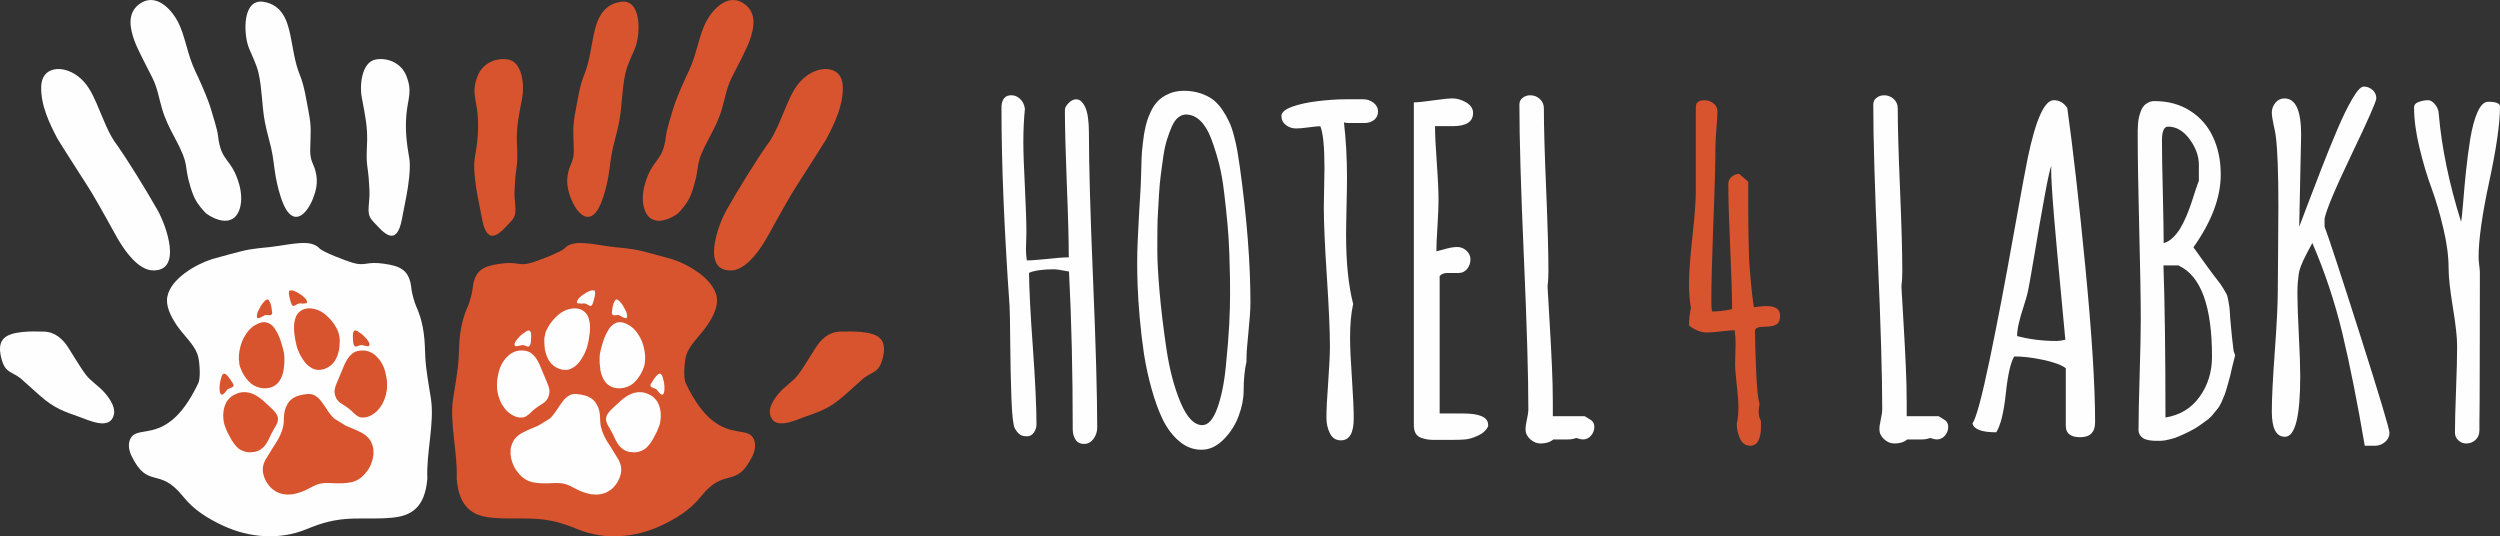
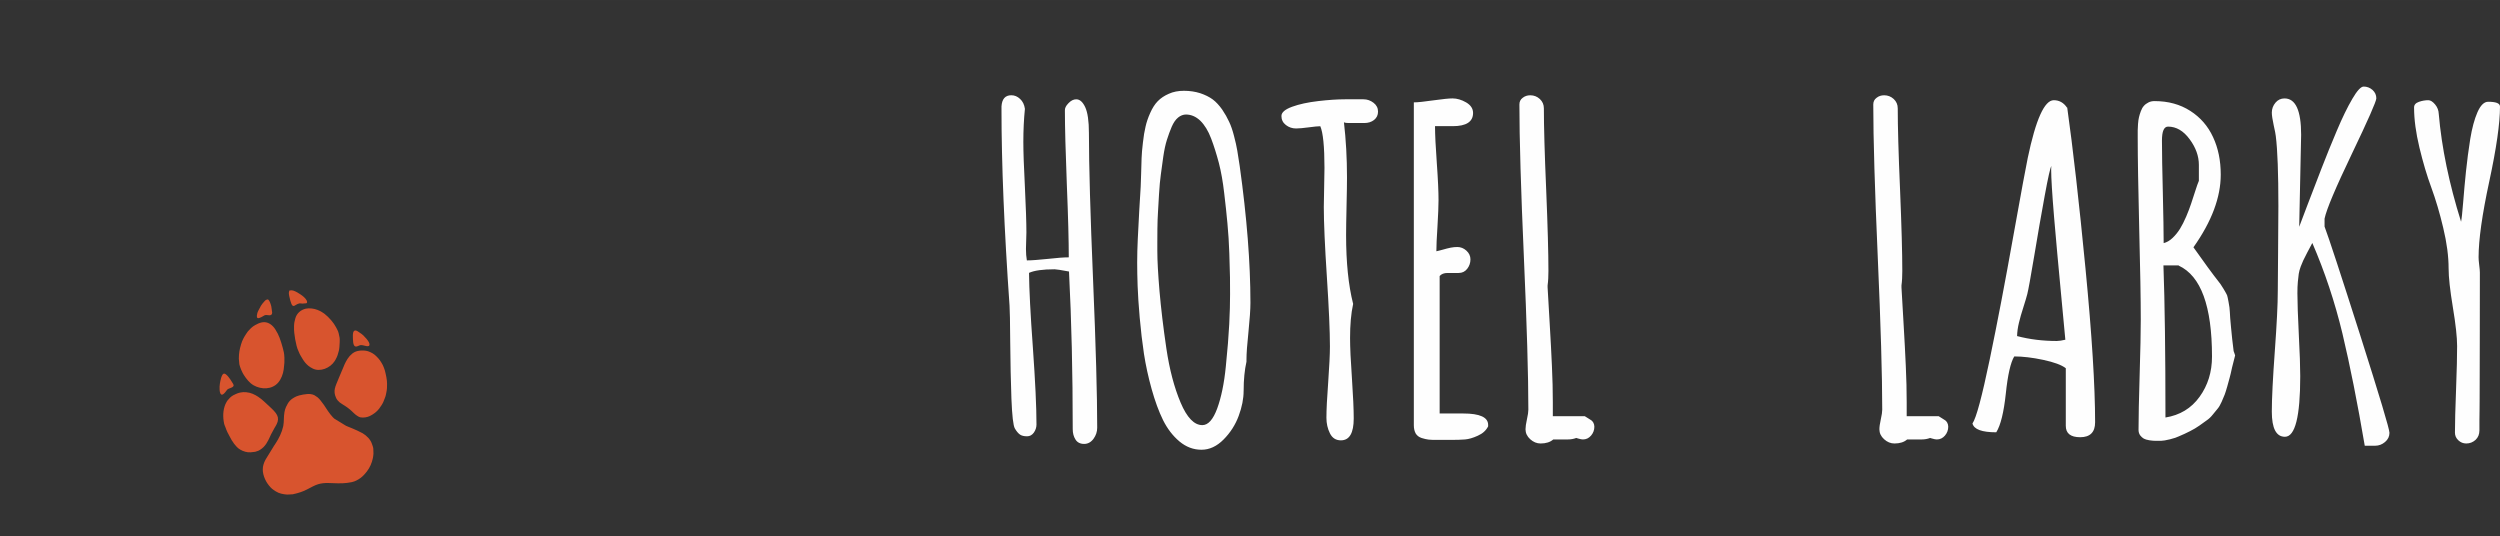
<svg xmlns="http://www.w3.org/2000/svg" xml:space="preserve" width="67.564mm" height="14.494mm" version="1.0" style="shape-rendering:geometricPrecision; text-rendering:geometricPrecision; image-rendering:optimizeQuality; fill-rule:evenodd; clip-rule:evenodd" viewBox="0 0 4794.65 1028.53">
  <rect x="0" y="0" width="4794.65" height="1028.53" fill="#333333" stroke="none" />
  <defs>
    <style type="text/css">
   
    .fil2 {fill:#FEFEFE}
    .fil1 {fill:#D8542E}
    .fil0 {fill:#FEFEFE;fill-rule:nonzero}
   
  </style>
  </defs>
  <g id="Středová_x0020_čára">
    <g id="_1234927514176">
      <path class="fil0" d="M4708.25 829.64c0,-18.45 0.72,-46.21 2.15,-83.11 1.43,-36.77 2,-64.52 2,-82.97 0,-16.74 -2.72,-41.49 -8.16,-74.26 -5.44,-32.9 -8.15,-57.64 -8.15,-74.39 0,-23.32 -3.43,-49.21 -10.3,-77.83 -6.72,-28.61 -14.45,-54.36 -22.75,-77.11 -8.44,-22.74 -16.02,-48.36 -22.89,-76.82 -6.86,-28.61 -10.3,-54.22 -10.3,-77.11 0,-5.01 3.15,-8.59 9.3,-10.73 6.15,-2.15 12.16,-3.15 18.03,-3.15 4.15,0 8.44,2.73 13.02,8.16 4.44,5.29 6.72,11.44 7,18.17 5.58,64.95 19.89,133.75 42.78,206.72 1.14,-5.15 2.43,-17.46 4.01,-36.91 1.57,-19.46 3.29,-39.34 5.44,-59.8 2.14,-20.46 4.86,-41.05 8.15,-61.95 3.43,-20.88 8.01,-37.91 13.87,-51.36 5.87,-13.31 12.74,-20.03 20.46,-20.03 15.17,0 22.74,3 22.74,9.15 0,32.19 -6.86,80.11 -20.59,143.77 -13.74,63.66 -20.47,112.02 -20.47,145.06 0,3.29 0.29,8.3 1.15,14.88 0.86,6.44 1.29,11.45 1.29,14.74l0 13.02c0,25.17 0,63.08 -0.15,113.87 -0.14,50.65 -0.28,88.55 -0.28,113.74 0,4.72 0,11.87 -0.14,21.31 -0.14,9.59 -0.28,16.6 -0.28,21.32l0 19.31c0,7.59 -2.43,13.59 -7.44,18.32 -5.14,4.58 -11.01,6.87 -17.74,6.87 -5.86,0 -10.86,-2.01 -15.16,-6.01 -4.44,-4.14 -6.59,-9.01 -6.59,-14.88zm-250.07 -395.13c8.3,22.03 31.19,91.7 68.52,208.87 37.2,117.16 55.94,179.4 55.94,186.69 0,7.02 -2.86,12.88 -8.44,17.6 -5.58,4.72 -11.88,7.16 -18.88,7.16 -2.43,0 -6.01,0 -10.45,0 -4.44,0 -7.72,0 -9.59,0 -14.02,-82.55 -28.32,-154.22 -42.77,-215.02 -14.59,-60.66 -33.91,-118.6 -57.8,-173.82 -2.57,4.72 -5.86,10.88 -9.73,18.31 -3.86,7.59 -6.43,12.74 -7.72,15.31 -1.29,2.72 -2.86,6.58 -4.87,11.73 -1.85,5.14 -3.14,9.87 -3.72,13.87 -0.57,4.01 -1.14,9.15 -1.72,15.31 -0.57,6.15 -0.85,13.44 -0.85,21.74 0,17.88 1,44.49 2.71,79.69 1.87,35.2 2.72,61.66 2.72,79.54 0,77.4 -9.72,116.17 -29.32,116.17 -16.74,0 -25.18,-16.02 -25.18,-48.21 0,-25.75 2,-64.23 5.72,-115.73 3.72,-51.36 5.73,-89.99 5.73,-115.74 0,-11.45 0.14,-35.91 0.57,-73.68 0.43,-37.76 0.57,-67.52 0.57,-89.26 0,-62.38 -1.58,-107.16 -5,-134.19 -0.29,-3.15 -1.58,-10.01 -4.01,-20.74 -2.29,-10.73 -3.58,-18.74 -3.58,-24.18 0,-7.15 2.43,-13.59 7.01,-19.03 4.58,-5.44 10.44,-8.16 17.31,-8.16 21.32,0 31.9,23.18 31.9,69.68 0,0.28 -1.28,59.08 -3.71,176.52 1.85,-5 7.15,-19.03 15.87,-41.91 8.73,-22.89 17.6,-46.21 26.9,-69.96 9.15,-23.74 19.03,-47.92 29.47,-72.67 10.45,-24.75 20.31,-44.92 29.61,-60.8 9.15,-15.73 16.45,-23.6 21.74,-23.6 6.44,0 12.01,2.15 17.02,6.44 4.87,4.44 7.3,9.73 7.3,16.16 0,5.58 -15.59,41.06 -46.92,106.44 -31.33,65.38 -48.79,106.72 -52.36,124.32l0 15.17zm-300.14 -191.7c-7.86,0 -11.72,8.87 -11.72,26.75 0,23.31 0.57,56.93 1.71,100.85 1,44.06 1.57,75.97 1.57,95.84 5.88,-1.43 11.6,-4.72 17.03,-9.86 5.44,-5.15 10.16,-11.01 14.3,-17.6 4.01,-6.58 8.02,-14.45 11.88,-23.46 3.87,-9.15 7,-17.32 9.45,-24.75 2.43,-7.44 5,-15.6 8.01,-24.47 2.85,-9.01 5.14,-15.45 6.86,-19.31l0 -30.62c0,-16.73 -5.86,-33.18 -17.74,-49.21 -11.87,-16.16 -25.75,-24.17 -41.34,-24.17zm20.46 266.66l0 -0.43 -29.33 0c2.58,70.95 3.87,168.24 3.87,291.69 27.61,-4.44 49.5,-17.59 65.38,-39.63 15.87,-21.89 23.89,-47.64 23.89,-77.25 0,-96.71 -21.32,-154.8 -63.8,-174.39zm108.15 172.25c-1.28,5.58 -3.29,13.31 -5.86,23.03 -1.86,8.87 -3.43,15.45 -4.58,19.46 -1.14,4 -2.58,9.58 -4.58,16.74 -2,7.15 -3.73,12.44 -5.01,15.87 -1.43,3.58 -3.43,8.15 -5.86,13.87 -2.58,5.73 -5.01,10.02 -7.59,13.02 -2.57,2.87 -5.58,6.59 -9.15,11.16 -3.72,4.72 -7.58,8.44 -11.87,11.3 -4.14,3.01 -8.87,6.29 -14.16,10.16 -5.29,3.73 -11.3,7.3 -17.88,10.6 -6.58,3.43 -13.73,6.72 -21.6,10.01 -3.29,1.71 -8.87,3.58 -16.74,5.58 -7.73,1.86 -13.31,2.86 -16.74,2.86 -0.28,0 -0.85,0 -1.71,0 -4.44,0 -7.87,0 -10.44,0 -2.44,0 -6.02,-0.28 -10.74,-1 -4.58,-0.72 -8.15,-1.86 -10.59,-3.15 -2.58,-1.43 -4.86,-3.58 -7.01,-6.29 -2,-2.86 -3.14,-6.29 -3.14,-10.59 0,-23.46 0.72,-58.65 2.14,-105.72 1.44,-46.93 2.15,-82.11 2.15,-105.72 0,-38.48 -1,-96.71 -3,-174.39 -1.86,-77.83 -2.87,-136.05 -2.87,-174.53 0,-0.57 0,-1.44 0,-2.58 0,-4.72 0,-8.58 0,-11.3 0,-2.86 0.14,-6.87 0.57,-12.16 0.43,-5.29 1,-9.72 1.86,-13.16 0.86,-3.58 2,-7.44 3.58,-11.59 1.58,-4.14 3.43,-7.59 5.72,-10.02 2.15,-2.57 5.01,-4.72 8.59,-6.58 3.43,-1.86 7.44,-2.72 11.87,-2.72 26.32,0 49.21,6.3 68.53,18.74 19.45,12.45 34.04,29.19 43.77,50.36 9.87,21.03 14.74,45.06 14.74,71.95 0,43.64 -17.45,89.98 -52.36,139.35 9.45,13.3 18.74,26.18 27.61,38.48 9.01,12.3 15.31,20.59 18.88,25.03 3.58,4.29 7.44,9.73 11.3,16.31 3.86,6.58 6.15,10.58 6.72,12.16 0.57,1.58 1.58,5.87 2.87,13.16 1.43,7.3 2.29,13.6 2.43,18.88 0.14,5.3 0.86,15.17 2.29,29.76 1.28,14.59 3,29.61 5,45.35 0.29,1 0.86,2.72 1.72,4.73 0.72,2.14 1.14,3.29 1.14,3.58zm-322.17 -476.68c11.16,79.4 22.89,182.54 35.18,309.73 12.31,127.18 18.46,225.46 18.46,295.13 0,19.03 -9.59,28.61 -28.61,28.61 -18.46,0 -27.61,-7.3 -27.61,-21.89l0 -110.44c-8.15,-6.29 -22.6,-11.59 -43.34,-16.02 -20.89,-4.44 -39.35,-6.58 -55.52,-6.58 -7,11.59 -12.44,35.33 -16.17,71.24 -3.86,35.91 -9.86,60.65 -18.31,74.25 -27.61,0 -42.78,-5.58 -45.64,-16.89 7.3,-10.58 18.17,-51.35 32.91,-122.02 14.73,-70.67 29.76,-149.49 45.2,-236.19 15.59,-86.84 24.89,-137.2 27.9,-151.08 15.45,-73.82 32.05,-110.73 49.93,-110.73 10.58,0 19.17,4.87 25.61,14.59l0 -1.71zm-3.44 446.49c-0.85,-10.16 -3.72,-40.63 -8.58,-91.42 -4.87,-50.78 -9.15,-98.57 -13.02,-143.63 -3.72,-44.92 -5.58,-75.1 -5.58,-90.56 0,-3.57 0.14,-6 0.43,-7.44 -2,2.29 -6.29,21.32 -12.88,57.22 -6.58,35.92 -13.31,74.26 -20.03,115.03 -6.87,40.92 -11.3,65.38 -13.31,73.25 -1.28,5.29 -3.86,13.59 -7.44,25.03 -3.72,11.45 -6.58,21.46 -8.59,30.05 -2.14,8.73 -3.29,17.17 -3.57,25.46 23.74,6.29 49.06,9.45 76.24,9.45 4.15,0 9.59,-0.87 16.31,-2.43zm-304.29 146.63l61.24 0c1.43,0.86 3.57,2.15 6.44,4.01 3,1.86 5,3.14 6.29,4 1.29,0.86 2.58,2.43 3.87,4.58 1.14,2.29 1.86,4.87 1.86,7.59 0,6.44 -2.14,12.16 -6.29,17.02 -4.29,5.01 -9.45,7.44 -15.59,7.44 -1,0 -2.43,-0.14 -3.87,-0.43 -1.57,-0.28 -3.29,-0.71 -5.14,-1.28 -1.72,-0.57 -3.15,-0.86 -3.87,-1.14 -4.86,1.86 -10.3,2.86 -16.45,2.86 -3,0 -7.58,0 -13.74,0 -6.15,0 -10.86,0 -13.87,0 -5.86,5.14 -14.02,7.73 -24.32,7.73 -7.3,0 -13.87,-2.73 -19.88,-8.16 -6.01,-5.43 -9.01,-11.87 -9.01,-19.03 0,-4.58 0.86,-10.87 2.72,-19.17 1.86,-8.15 2.72,-14.45 2.72,-18.59 0,-65.1 -2.86,-162.67 -8.58,-292.57 -5.73,-130.04 -8.59,-227.6 -8.59,-292.69 0,-5.29 2,-9.59 6.29,-12.74 4.14,-3.29 9.01,-4.86 14.59,-4.86 7.01,0 13.16,2.43 18.32,7.15 5.15,4.86 7.72,10.73 7.72,17.88 0,34.62 1.43,86.69 4.44,156.22 2.86,69.38 4.29,121.31 4.29,155.79 0,10.16 -0.43,19.31 -1.58,27.61l0 3.72c0.86,16.17 2.14,39.2 4.01,69.24 1.71,30.05 3.29,57.23 4.29,81.69 1.14,24.47 1.71,47.65 1.71,69.38l0 26.75zm-678.68 0l61.23 0c1.43,0.86 3.58,2.15 6.44,4.01 2.99,1.86 5,3.14 6.29,4 1.28,0.86 2.58,2.43 3.87,4.58 1.14,2.29 1.85,4.87 1.85,7.59 0,6.44 -2.14,12.16 -6.29,17.02 -4.29,5.01 -9.45,7.44 -15.6,7.44 -1,0 -2.43,-0.14 -3.86,-0.43 -1.58,-0.28 -3.29,-0.71 -5.15,-1.28 -1.72,-0.57 -3.14,-0.86 -3.86,-1.14 -4.86,1.86 -10.3,2.86 -16.45,2.86 -3.01,0 -7.59,0 -13.74,0 -6.15,0 -10.86,0 -13.87,0 -5.86,5.14 -14.02,7.73 -24.32,7.73 -7.3,0 -13.87,-2.73 -19.88,-8.16 -6.01,-5.43 -9.02,-11.87 -9.02,-19.03 0,-4.58 0.87,-10.87 2.73,-19.17 1.86,-8.15 2.72,-14.45 2.72,-18.59 0,-65.1 -2.86,-162.67 -8.59,-292.57 -5.72,-130.04 -8.58,-227.6 -8.58,-292.69 0,-5.29 2,-9.59 6.29,-12.74 4.14,-3.29 9.01,-4.86 14.59,-4.86 7.01,0 13.16,2.43 18.31,7.15 5.15,4.86 7.73,10.73 7.73,17.88 0,34.62 1.43,86.69 4.44,156.22 2.86,69.38 4.29,121.31 4.29,155.79 0,10.16 -0.43,19.31 -1.58,27.61l0 3.72c0.86,16.17 2.14,39.2 4,69.24 1.72,30.05 3.29,57.23 4.29,81.69 1.15,24.47 1.72,47.65 1.72,69.38l0 26.75zm-217.02 -5.15c29.33,0 44.49,0 45.21,0 31.9,0 47.78,7.3 47.78,21.89l0 2.72c-3.86,7.86 -10.45,13.88 -19.88,18.03 -9.3,4.29 -17.46,6.58 -24.46,7.15 -7.01,0.57 -16.17,0.86 -27.61,0.86l-26.9 0c-6.44,0 -11.59,-0.15 -15.46,-0.57 -4,-0.43 -8.44,-1.57 -13.45,-3.14 -5,-1.72 -8.72,-4.58 -11.16,-8.58 -2.29,-4.15 -3.58,-9.3 -3.58,-15.74l0 -619.31c7.3,0 19.74,-1.28 37.34,-3.86 17.59,-2.43 29.9,-3.73 36.91,-3.73 8.58,0 17.31,2.58 26.18,7.73 8.73,5.15 13.16,11.88 13.16,20.17 0,16.88 -13.02,25.33 -38.91,25.33 -2.87,0 -7.01,0 -12.45,0 -5.44,0 -9.59,0 -12.31,0 -4.15,0 -7.3,0 -9.3,0 0,15.59 1.14,39.34 3.44,70.82 2.29,31.61 3.29,55.22 3.29,70.96 0,11.45 -0.72,28.18 -2,50.07 -1.43,21.89 -2.14,37.91 -2.14,48.07 3.14,-0.57 7.29,-1.72 12.58,-3.14 5.3,-1.58 10.16,-2.73 14.74,-3.73 4.44,-0.86 8.73,-1.28 12.87,-1.28 6.44,0 12.31,2.29 17.45,7 5.15,4.73 7.73,10.3 7.73,16.6 0,7.01 -2.14,13.02 -6.29,18.31 -4.15,5.29 -9.59,7.88 -16.31,7.88 -1.72,0 -5,0 -9.87,0 -4.86,0 -8.73,0 -11.59,0 -6.58,0 -11.73,1.99 -15.02,5.86l0 263.65zm-165.94 -210.44l0 0.43c-4,18.17 -5.87,39.91 -5.87,65.37 0,17.32 1.14,43.07 3.58,77.11 2.29,34.05 3.44,59.8 3.44,77.11 0,27.9 -8.16,41.92 -24.61,41.92 -9.59,0 -16.59,-4.44 -21.03,-13.45 -4.44,-8.87 -6.73,-18.89 -6.73,-29.76 0,-15.31 1.14,-38.19 3.43,-68.67 2.14,-30.47 3.29,-53.22 3.29,-68.24 0,-29.61 -2.01,-74.24 -5.88,-133.76 -3.86,-59.37 -5.86,-104 -5.86,-133.61 0,-4.44 0.29,-15.31 0.57,-32.62 0.43,-17.31 0.71,-31.47 0.71,-42.34 0,-41.06 -2.71,-67.67 -8,-79.98 -4.14,0 -11.59,0.72 -22.18,2.14 -10.59,1.43 -18.74,2.15 -24.32,2.15 -7.3,0 -13.74,-2.15 -19.46,-6.59 -5.72,-4.44 -8.58,-10.16 -8.58,-17.3 0,-6.88 6.87,-12.74 20.46,-17.74 13.73,-5.01 30.47,-8.59 50.07,-10.88 19.74,-2.29 36.91,-3.43 51.36,-3.43 14.59,0 26.46,0 35.62,0 7.01,0 13.45,2.29 19.17,6.72 5.72,4.44 8.58,10.01 8.58,16.88 0,6.72 -2.58,12.01 -7.59,16.02 -5,3.87 -11.16,5.88 -18.45,5.88 -3.58,0 -8.73,0 -15.45,0 -6.73,0 -11.73,0 -15.17,0 -3.86,0 -6.87,-0.43 -8.72,-1.3 3.85,33.06 5.86,68.24 5.86,105.73 0,12.01 -0.28,30.32 -0.86,55.08 -0.57,24.75 -0.87,43.2 -0.87,55.51 0,52.21 4.44,96.14 13.45,131.61zm-210.01 167.1c0,14.87 -3.14,30.89 -9.45,47.92 -6.29,17.03 -15.87,32.05 -28.9,45.21 -13.01,13.16 -27.18,19.74 -42.49,19.74 -15.45,0 -29.47,-5.29 -42.2,-15.88 -12.74,-10.72 -23.18,-24.31 -31.47,-40.91 -8.16,-16.6 -15.45,-36.48 -21.89,-59.51 -6.44,-23.04 -11.3,-45.64 -14.73,-67.53 -3.29,-21.89 -6,-45.06 -8.15,-69.38 -2.14,-24.33 -3.43,-44.49 -4,-60.66 -0.57,-16.02 -0.87,-31.04 -0.87,-45.06 0,-14.45 0.43,-29.47 1.15,-45.06 0.72,-15.45 1.58,-33.91 2.86,-55.22 1.28,-21.45 2.15,-36.48 2.72,-45.06 0.29,-5.16 0.57,-13.45 0.86,-25.19 0.28,-11.73 0.57,-21.74 0.86,-29.76 0.28,-8.15 1.14,-18.17 2.58,-30.04 1.28,-11.88 3,-22.03 5.01,-30.33 1.85,-8.44 4.86,-17.32 9.01,-26.47 4,-9.15 8.87,-16.73 14.45,-22.46 5.58,-5.72 12.59,-10.44 21.17,-14.16 8.44,-3.86 18.17,-5.72 29.04,-5.72 11.16,0 21.61,1.58 31.05,4.58 9.45,3.15 17.6,7.16 24.18,12.02 6.44,4.87 12.45,11.44 18.03,19.31 5.44,8.02 9.87,15.88 13.31,23.46 3.58,7.44 6.73,16.6 9.44,27.33 2.87,10.58 4.87,20.03 6.3,28.32 1.43,8.3 3,18.03 4.58,29.19 13.73,98.28 20.59,185.69 20.59,262.52 0,12.58 -1.28,31.04 -3.72,55.08 -2.57,24.18 -3.86,42.06 -3.86,53.93l0 3.73c-3.58,15.74 -5.44,34.47 -5.44,56.08zm-110.58 -530.04c-5.29,0 -10.44,2 -15.17,5.86 -4.72,3.87 -8.72,9.73 -12.16,17.6 -3.29,7.87 -6.44,16.17 -9.15,24.89 -2.86,8.87 -5.14,19.6 -7.01,32.33 -1.71,12.73 -3.29,24.18 -4.72,34.47 -1.43,10.3 -2.57,22.6 -3.43,36.92 -0.87,14.16 -1.44,25.89 -2.01,34.76 -0.57,8.87 -1,19.74 -1.14,32.19 -0.14,12.59 -0.14,21.03 -0.14,25.18 0,4.15 0,10.01 0,17.6 0,18.45 1.43,44.05 4.15,76.68 2.85,32.62 7.15,69.38 13.16,110.02 6.01,40.63 15.17,75.24 27.33,104.01 12.16,28.75 26.03,43.2 41.63,43.2 11.3,0 20.74,-10.72 28.61,-32.04 7.73,-21.32 13.31,-48.07 16.46,-80.26 3.29,-32.05 5.44,-59.23 6.58,-81.25 1.14,-22.03 1.58,-41.06 1.58,-56.94 0,-11.16 0,-22.03 -0.15,-32.76 -0.14,-10.59 -0.57,-26.04 -1.28,-46.21 -0.71,-20.32 -1.85,-39.2 -3.58,-56.94 -1.57,-17.74 -3.71,-37.33 -6.29,-58.94 -2.43,-21.46 -5.86,-40.63 -10.16,-57.36 -4.44,-16.74 -9.3,-32.48 -14.88,-47.07 -5.58,-14.73 -12.58,-26.04 -20.74,-34.04 -8.3,-7.87 -17.45,-11.88 -27.46,-11.88zm-232.19 -7.87c-0.28,-4.15 1.86,-8.73 6.72,-13.73 4.72,-5.01 9.73,-7.58 15.03,-7.58 6.72,0 12.44,5 17.16,15.02 4.73,10.16 7.15,26.61 7.15,49.5 0,62.8 2.73,157.07 8.01,282.96 5.29,125.76 7.87,219.88 7.87,282.4 0,7.59 -2.29,14.59 -7.01,21.18 -4.86,6.58 -10.87,9.87 -18.03,9.87 -7.59,0 -13.16,-2.87 -16.6,-8.44 -3.58,-5.58 -5.29,-12.16 -5.29,-20.03 0,-106.58 -2.29,-207.29 -7.15,-302.15 -15.31,-2.85 -24.47,-4.29 -27.61,-4.29 -22.6,0 -38.91,2.29 -49.06,6.87 0.28,31.19 2.71,79.25 7.43,143.92 4.58,64.67 6.87,113.59 6.87,146.93 0,5.58 -1.72,10.73 -5,15.45 -3.43,4.72 -7.73,7.15 -13.02,7.15 -5.86,0 -10.44,-1.14 -13.59,-3.29 -3.29,-2.29 -6.59,-6.15 -9.87,-11.73 -3.14,-5.44 -5.29,-24.47 -6.59,-57.23 -1.14,-32.9 -1.99,-68.81 -2.29,-108.02 -0.28,-39.05 -0.71,-62.37 -1.28,-69.95 -10.3,-146.93 -15.46,-272.39 -15.46,-376.11l0 -6.29c0.86,-14.31 7.16,-21.46 18.88,-21.46 6.16,0 11.74,2.29 16.74,7.01 5.01,4.58 8.16,10.87 9.3,19.03 -2,20.03 -3.01,41.2 -3.01,63.52 0,19.17 1.01,48.06 3.01,86.7 1.85,38.62 2.86,67.66 2.86,86.83 0,3.29 -0.14,8.59 -0.43,15.73 -0.28,7.16 -0.43,12.45 -0.43,16.02 0,8.01 0.58,15.31 1.72,21.89 8.87,0 22.32,-1.01 40.06,-2.87 17.73,-2 31.18,-3 40.34,-3 0,-30.18 -1.14,-76.68 -3.72,-139.34 -2.43,-62.8 -3.72,-110.3 -3.72,-142.49z" />
-       <path class="fil1" d="M3321.85 592.88c0,-25.75 -1.14,-65.1 -3.58,-118.45 -2.43,-53.22 -3.57,-93.71 -3.57,-121.75 0,-5.86 2.29,-10.59 6.72,-14.02 4.44,-3.43 9.01,-5.29 13.87,-5.29l17.6 15.16c0,3.29 0,12.02 0,26.19 0,14.16 0,23.46 0,27.89 0,4.44 0,13.02 0.14,25.76 0.14,12.73 0.28,22.03 0.43,27.89 0.15,5.87 0.43,14.45 0.72,25.75 0.14,11.3 0.57,20.6 1.15,27.9 0.57,7.3 1.28,15.73 2.14,25.61 0.86,9.73 1.72,19.03 2.72,27.61 1,8.73 2.14,17.3 3.58,26.03 0.57,0 3.86,-0.43 10.02,-1.14 6.15,-0.71 11.01,-1 14.73,-1 17.02,0 25.46,6.15 25.46,18.46 0,8.44 -2.43,14.02 -7.3,16.88 -4.86,2.71 -11.73,4.14 -20.74,4.14 -13.45,0 -20.03,2.58 -20.03,7.58 0,19.17 0.72,45.78 2.29,79.54 1.43,33.76 3.72,53.94 6.44,60.37 -1.14,6.73 -1.71,12.02 -1.71,15.88 0,7.01 1.43,12.73 4.29,17.17l0 15.6c0,8 -1.72,15.45 -4.86,22.17 -3.29,6.73 -8.44,10.02 -15.74,10.02 -8.58,0 -15.02,-4.44 -19.31,-13.16 -4.15,-8.87 -6.3,-18.03 -6.3,-27.47l0 -3c2.01,-6.58 3.01,-17.03 3.01,-30.91 0,-9.44 -1,-23.46 -3.15,-41.91 -2.14,-18.32 -3.14,-32.19 -3.14,-41.34 0,-4.29 0.14,-10.45 0.43,-18.74 0.28,-8.15 0.43,-14.45 0.43,-18.6 0,-9.72 -0.57,-18.59 -1.72,-26.32 -5.01,0 -13.59,0.71 -25.6,2.14 -12.02,1.43 -21.32,2.15 -28.04,2.15l0 0c-10.88,0 -22.18,-4.44 -33.91,-13.31 0,-12.88 1.29,-23.89 3.73,-33.19 -2.43,-13.31 -3.73,-29.47 -3.73,-48.21 0,-19.45 2.15,-48.93 6.44,-88.41 4.29,-39.34 6.58,-68.24 6.58,-86.7l0 -158.94c0,-3.58 0.28,-6.44 0.72,-8.58 0.57,-2.15 2.15,-4.01 4.72,-5.58 2.43,-1.72 6.15,-2.58 10.88,-2.58 6.43,0 12.15,2 17.3,5.87 5.3,3.86 7.87,9.01 7.87,15.45 0,7.3 -0.72,18.32 -2,33.19 -1.14,14.73 -1.86,25.89 -1.86,33.47 0,31.33 -1.29,80.4 -4.01,147.5 -2.57,67.1 -3.86,117.17 -3.86,150.35 0,6.72 0.43,13.16 1.15,19.31 11.72,0 24.6,-1.43 38.62,-4.43z" />
-       <path class="fil1" d="M1314.65 687.31c-2.84,15.51 -3.48,39.2 0.38,47.34 17.07,36.01 34.08,57.51 49.97,70.66 36.95,30.59 67.8,16 79.08,33.91 6.6,10.49 4.55,24.01 -1.09,35.51 -31.62,64.54 -52.29,19.37 -98.54,77.26 -20.73,25.92 -47.18,42.41 -77.56,56.49 -49.6,22.99 -107.62,27.58 -158.91,6.56 -31.44,-12.88 -54.42,-19.32 -89.21,-20.46 -24.51,-0.8 -48.28,0.89 -75.86,-1.75 -35.89,-3.45 -62.64,-18.95 -67.1,-75.25 2.36,-48.01 -13.74,-105.47 -7,-151.81 3.94,-27.11 9.79,-54.65 11.03,-82.28 1.18,-26.11 0.31,-58.34 17.94,-97.24 2.5,-5.53 7.84,-24.41 8.45,-31.25 3.41,-38.29 22.36,-44.64 52.47,-49.15 34.81,-5.21 35.48,5.51 60.63,-1.94 12.5,-3.7 56.74,-20.39 63.44,-27.56 5.56,-5.95 13.01,-8.82 21.31,-9.89 19.04,-2.46 52.34,5.19 74.1,7.42 36.2,3.71 39.44,3.51 80.74,14.88 9.79,2.7 19.59,5.39 29.39,8.08 31.26,9.84 79.66,37.51 86.21,72.24 3.31,17.54 -6.15,37.12 -18.36,55.15 -14.36,21.22 -37.1,38.95 -41.52,63.07zm78.72 -284.53c23.31,-41.15 60.53,-100.69 76.14,-122.58 17.94,-22.38 28.81,-54.98 40.98,-82.59 9.22,-20.9 18.39,-38.75 36.23,-51.97 29.05,-21.54 68.91,-18.36 69.72,20.71 0.75,36.05 -15.63,69.74 -31.06,99.34 -2.38,4.57 -58.69,92.54 -59.51,93.69 -5.3,7.52 -33.16,56.49 -50.64,88.61 -27.32,50.19 -52.4,69.44 -71.37,70.52 -59.34,3.38 -27.67,-85.39 -10.48,-115.74zm-116.14 -142.01c1.56,-13.87 9.79,-37.54 13.43,-51.02 3.47,-12.84 15.04,-40.5 24.46,-61 2.01,-4.38 4.04,-8.64 6.04,-12.85 15.75,-33.23 18.99,-68.18 33.81,-95.45 14.55,-26.8 44.53,-55.3 74.63,-31.51 22.42,17.72 16.22,46.5 7.98,69.18 -6.26,17.29 -22.94,48.11 -34.32,70.87 -10.09,20.18 -12.87,40.25 -18.67,59.78 -6.26,21.06 -14.65,37.23 -23.99,54.67 -30.73,57.41 -16.35,48.94 -30.59,95.43 -6.46,21.13 -11.61,31.32 -29.79,50.4 -23.31,16.85 -55.87,24.45 -65.28,-11.32 -3.48,-13.21 -2.43,-29.61 1.68,-44.18 14.55,-51.48 34.79,-41.29 40.61,-93.01zm-188.11 100c-2.09,-10.38 -1.91,-21.08 1.6,-34.08 3.31,-12.28 10.08,-18.45 9.76,-39.12 -0.53,-34.68 -3.16,-41.11 3.44,-75.29 4.26,-22.05 7.76,-47.31 16.19,-67.93 10.67,-26.07 12.92,-51.63 18.64,-78 5.19,-23.87 14.24,-57.33 51.74,-62.87 39.47,-5.85 37.67,57.67 29.13,84.06 -4.29,13.26 -15.62,32.96 -20.05,52.49 -7.18,31.65 -6.24,63.43 -12.37,94.92 -3.09,15.88 -7.76,31.93 -11.57,47.82 -4.66,19.4 -5.69,37.8 -9.1,56.79 -2.33,12.99 -7.15,33.94 -14.04,50.47 -23.28,55.82 -55.54,9.7 -63.37,-29.25zm-101.2 -13.38c-1.99,28.73 -1.34,24.59 0.35,47.43 1.65,22.11 -3.31,24.38 -17.93,40.02 -17.94,19.19 -36.92,31.5 -45.63,-14.02 -3.41,-17.83 -7.48,-38.23 -8.66,-44.45 -4.24,-22.19 -7.94,-51.06 -6.17,-68.96 6.15,-34.93 8.5,-58.79 6.18,-86.86 -2.68,-32.37 -12.39,-44.57 0.45,-76.04 9.34,-22.88 34.3,-34.35 57.79,-30.47 29.02,4.79 31.48,53.91 27.18,73.38 -0.6,3.69 -2.59,13.53 -4.46,23.67 -6.21,33.69 -6.51,48.18 -5.09,77.43 1.33,27.39 -2.75,35.2 -4.02,58.86zm661.32 384.28c-10.11,9.01 -20.22,18.03 -30.32,27.04 -27.92,24.92 -48.48,31.19 -75.23,40.66 -19.47,6.89 -59.53,26.7 -66.73,-4.26 -4.02,-17.25 14.07,-39.46 25.8,-50.13 20.18,-18.33 21.84,-15.85 38.08,-40.8 8.46,-12.99 17.76,-28.18 22.72,-36.12 10.72,-17.15 25.89,-31.53 47.32,-32.06 13.78,-0.35 27.18,-0.7 41.12,0.71 32.2,3.26 48.34,13.28 42.09,44.76 -7.71,38.78 -22.31,27.61 -44.86,50.19z" />
-       <path class="fil2" d="M1108.09 581.65l7.48 0.62c1.81,-0.06 4.09,-0.7 6.05,-0.29 10.11,2.12 12.84,15.56 19.18,-14.6 0.53,-2.51 0.89,-5.36 0.33,-7.71l-0.72 -2.45c-5.68,-1.19 -8.65,0.18 -14.83,3.42 -0.09,0.05 -0.22,0.11 -0.31,0.16l-6.2 3.9c-4.07,2.65 -9.88,7.3 -11.91,11.77 -0.7,1.54 -1.49,4.68 0.92,5.19zm78.57 22.64c2.33,0.5 5.46,3.22 7.78,4.09 3.68,1.37 10.82,5.85 7.54,-7.42 -0.51,-2.07 -0.84,-2.6 -1.61,-4.36l-5.4 -10.2c-2.87,-4.45 -3.19,-4.42 -6.28,-7.98l-1.62 -1.86c-0.58,-0.52 -0.44,-0.38 -1.2,-0.88 -4.89,-3.23 -6,-0.31 -8.03,3.65 -1.55,3.02 -1.65,5.09 -2.78,8.53l-1.65 12.19c0.98,7.69 8.66,3.29 13.25,4.25zm-199.66 54.56c-2.14,10.16 11.8,1.97 16.98,3.07 3.39,0.71 4.41,1.93 7.52,2.58 7.85,1.65 6.85,-13.41 7.15,-19.23 0.17,-3.22 -0.01,-10.5 -3.75,-11.28 -2.07,-0.43 -3,0.06 -5.37,1.33l-7.49 5.1c-1.23,1.1 -2.24,1.83 -3.5,2.93l-6.35 6.85c-1.45,1.82 -4.63,6.07 -5.17,8.66zm260.44 79.47c-0.57,2.73 2.14,4.25 4.23,5.14 9.45,4.04 5.49,1.06 11.88,8.9 9.95,12.21 11.17,-3.12 10.77,-10.78l-0.57 -5.45c-0.67,-4.44 -3.07,-18.62 -7.62,-19.58 -4.58,-0.96 -12.58,11.03 -14.83,14.9 -0.78,1.34 -3.49,5.17 -3.85,6.87zm-201.53 -99.12l-1.82 8.69c-0.48,2.29 -0.09,14.25 0.39,17.64l0.42 3.47c0.06,0.36 0.1,0.7 0.16,1.15 0.12,0.87 0.17,1.32 0.42,2.22 1.97,7.16 2.61,10.62 6.47,17.42 0.05,0.09 0.12,0.21 0.17,0.3l1.44 2.39c8.62,13.57 28.02,21.3 41.95,14.41 12.59,-6.22 17.34,-14.36 23.95,-25.8 0.79,-1.38 0.55,-0.7 1.11,-2.11l2.99 -6.9c4,-7.89 8.46,-33.42 7.91,-43.37 -0.05,-0.94 0.05,-1.55 0.04,-2.52 -0.09,-6.31 -0.95,-10.41 -2.66,-16.16 -2.75,-9.23 -10.54,-16.06 -20.13,-18.07 -6.61,-1.39 -15.51,-0.23 -21.84,2.25 -1.82,0.72 -2.77,1.21 -4.54,1.97 -0.54,0.23 -0.46,0.17 -0.97,0.42l-3.33 1.92c-1.51,0.86 -2.69,1.61 -4.09,2.66 -0.41,0.31 -0.36,0.28 -0.82,0.65 -1.34,1.05 0.79,-0.6 -0.55,0.44 -8.02,6.24 -17.18,16.65 -21.87,25.79l-2.55 5.01c-0.86,1.89 -1.72,3.66 -2.24,6.13zm105.12 36.69c-1.09,5.14 -1.38,14.58 -1.01,19.81l1.31 12.88c1.21,8.92 4.9,18.73 10.8,25.42 11.9,13.51 32.29,13.23 46.77,5.05 8.13,-4.6 13.97,-12.31 18.98,-20.02 3.29,-5.07 7.35,-14.8 8.48,-20.17l1.01 -10.65c0.01,-10.96 -1.33,-17.7 -4.22,-27.63 -2.4,-8.26 -5.51,-13.62 -10,-20.53l-2.59 -3.72c-0.06,-0.08 -0.16,-0.19 -0.22,-0.28 -0.06,-0.08 -0.15,-0.19 -0.21,-0.27 -0.06,-0.09 -0.15,-0.2 -0.21,-0.28 -2.22,-2.83 -7.59,-8.03 -10.72,-10.08l-2.93 -1.83c-3.52,-2.21 -8.67,-4.41 -12.92,-5.29 -11.5,-2.42 -20.77,5.09 -26.06,13.64l-4.67 8.15c-4.61,8.7 -9.7,26.79 -11.59,35.79zm114.54 136.76c2.64,-12.56 2.52,-25.65 -2.48,-37.5 -0.71,-1.67 -1.42,-2.73 -2.24,-4.36 -1.25,-2.48 -1.99,-2.85 -3.56,-4.75 -4.34,-5.21 -7.44,-7.32 -13.41,-9.98 -6.06,-2.7 -7.2,-3.05 -14.93,-3.97l-5.73 0.16c-8.87,0.8 -15.81,4.12 -22.98,8.79 -8.09,5.27 -14.94,12.63 -21.88,18.78 -1.36,1.21 -2.22,2.09 -3.61,3.4 -14.14,13.28 -16.24,20.94 -6.72,36.11l0.38 0.58c0.06,0.08 0.14,0.2 0.21,0.28l6.83 12.61c0.25,0.48 0.42,0.84 0.61,1.26 0.4,0.89 0.63,1.41 1.01,2.25 5.17,11.33 9.32,19.91 19.55,26.37 3.31,2.09 2.21,1.32 6.44,2.87 3.09,1.14 2.76,0.99 5.88,1.29 2.33,0.22 3.78,0.45 5.85,0.65 6.39,0.61 14.46,-1.84 19.91,-5.19 2.88,-1.77 5.08,-3.29 7.34,-5.97 4.61,-5.44 4.51,-4.99 9.09,-12.22l2.68 -4.83c4.58,-8.15 6.56,-12.05 9.68,-20.88 0.66,-1.88 1.53,-3.09 2.08,-5.74zm-309.47 -97.24l-0.06 0.26 -1.58 7.53c-0.41,2.15 -0.76,4.32 -1.02,6.85l-0.32 6.04c-0.14,5.89 0.09,11.04 1.41,16.98l1.08 5.12c0.38,1.8 0.96,3.23 1.58,4.79 1.98,4.99 2.94,8.73 6.29,13.8l4.75 6.89c0.06,0.08 0.15,0.2 0.21,0.28 4.75,6.05 10.01,9.96 17.61,13.89 4.56,2.36 12.65,3.7 17.66,2.62 0.75,-0.16 1.6,-0.36 2.46,-0.68l1.91 -0.9c0.09,-0.05 0.22,-0.12 0.31,-0.17 6.37,-3.45 10.13,-8.52 15.61,-13.08 6.41,-5.32 8.84,-6.5 16.31,-11.35l3.98 -2.83c2.42,-1.96 5.09,-5.19 6.42,-8.03 6.57,-14.09 1.63,-21.79 -4.73,-37.58l-11.55 -27.42c-1.92,-3.89 -3.18,-6.54 -5.51,-10.14 -1.3,-2 -1.82,-2.62 -3.36,-4.46 -0.31,-0.37 -0.5,-0.65 -0.86,-1.11l-5.52 -5.13c-0.82,-0.59 -2.3,-1.47 -2.92,-1.85 -7.49,-4.48 -21.1,-4.36 -28.01,-1.62 -5.67,2.24 -9.59,4.35 -13.98,8.55 -6.1,5.83 -9.06,10.06 -13.05,17.63 -0.7,1.32 -1.19,3.09 -1.97,4.63 -1.12,2.19 -2.43,7.12 -3.12,10.33l-0.03 0.16zm64.49 209.25c12.57,2.65 23.32,2.58 35.85,2 14.46,-0.66 24.8,-1.01 38.57,6.03l9.94 5.16c9.11,5.03 18.93,8 29.1,10.14l10.77 0.55c7.61,-0.58 15.29,-1.99 21.77,-6.18 6.29,-4.07 8.33,-5.41 13.28,-11.54 7.63,-9.47 13.15,-23.42 11.22,-35.45 -0.81,-5.02 -2.83,-10.13 -5.28,-14.46l-16.24 -26.44c-0.73,-1.11 -0.18,-0.24 -0.84,-1.12 -0.88,-1.16 -0.78,-1.16 -1.48,-2.36l-0.96 -1.45c-5.81,-8.85 -11.43,-20.43 -13.67,-30.62 -0.14,-0.65 -0.45,-1.9 -0.57,-2.54 -1.57,-8.16 -0.52,-17.25 -2.21,-26.02 -0.68,-3.52 -1.45,-6.6 -2.92,-9.75 -4.83,-10.33 -8.51,-14.84 -19.46,-20.18 -5.44,-2.65 -21.05,-5.58 -27.3,-4.62 -3.93,0.6 -4.48,0.69 -7.73,2.19l-6.08 4.07c-1.98,1.48 -3.73,3.8 -5.44,5.68l-6.49 8.56c-5.54,8.25 -10.4,16.5 -17.31,23.86 -0.92,0.98 -1.86,1.93 -2.8,2.73l-22.3 13.65c-0.1,0.04 -0.22,0.11 -0.32,0.16l-1.63 0.69c-0.81,0.32 -1,0.42 -1.95,0.84 -5.96,2.63 -12.13,4.67 -17.93,7.6l-10.05 5.02c-7.86,4.71 -15.17,11.69 -18.12,20.7 -1.05,3.2 -2.36,6.17 -2.55,9.23l-0.3 9.37c0.28,2.99 0.52,5.52 1.11,8.43 1.82,8.96 5.76,18.27 11.38,25.46l0.65 0.82c4.39,5.6 9.19,10.84 15.5,14.43 1.82,1.04 1.69,1.11 3.78,2.11 2.73,1.31 5.09,2.44 9.03,3.26z" />
-       <path class="fil2" d="M380.77 687.28c2.84,15.52 3.48,39.2 -0.38,47.34 -17.07,36.01 -34.09,57.52 -49.97,70.66 -36.96,30.59 -67.81,16 -79.08,33.92 -6.61,10.49 -4.56,24.01 1.09,35.51 31.61,64.54 52.28,19.37 98.54,77.25 20.72,25.93 47.18,42.41 77.56,56.49 49.6,23 107.62,27.59 158.92,6.57 31.43,-12.88 54.42,-19.32 89.21,-20.46 24.5,-0.8 48.28,0.89 75.86,-1.76 35.88,-3.44 62.63,-18.94 67.1,-75.24 -2.36,-48.01 13.75,-105.47 7,-151.81 -3.93,-27.11 -9.79,-54.65 -11.03,-82.28 -1.18,-26.11 -0.31,-58.35 -17.93,-97.24 -2.51,-5.54 -7.85,-24.41 -8.46,-31.25 -3.41,-38.3 -22.36,-44.64 -52.47,-49.15 -34.81,-5.21 -35.48,5.51 -60.63,-1.94 -12.49,-3.7 -56.74,-20.4 -63.44,-27.56 -5.56,-5.95 -13.01,-8.82 -21.3,-9.89 -19.05,-2.46 -52.35,5.19 -74.11,7.42 -36.2,3.7 -39.44,3.51 -80.74,14.88 -9.79,2.69 -19.59,5.39 -29.39,8.08 -31.26,9.84 -79.66,37.51 -86.21,72.23 -3.32,17.54 6.15,37.13 18.35,55.16 14.36,21.21 37.1,38.95 41.52,63.07zm-78.72 -284.53c-23.31,-41.15 -60.53,-100.69 -76.14,-122.58 -17.94,-22.38 -28.81,-54.98 -40.98,-82.59 -9.22,-20.9 -18.39,-38.75 -36.23,-51.97 -29.05,-21.54 -68.91,-18.36 -69.72,20.71 -0.75,36.05 15.63,69.75 31.06,99.34 2.38,4.56 58.7,92.54 59.51,93.69 5.3,7.52 33.17,56.49 50.65,88.61 27.31,50.19 52.4,69.44 71.36,70.52 59.34,3.38 27.68,-85.39 10.48,-115.74zm116.14 -142.01c-1.56,-13.87 -9.79,-37.55 -13.43,-51.02 -3.48,-12.84 -15.05,-40.5 -24.46,-61 -2.02,-4.39 -4.04,-8.64 -6.04,-12.86 -15.75,-33.22 -19,-68.17 -33.82,-95.45 -14.55,-26.8 -44.52,-55.3 -74.63,-31.51 -22.42,17.72 -16.21,46.5 -7.98,69.18 6.27,17.29 22.94,48.11 34.32,70.87 10.09,20.18 12.87,40.26 18.67,59.79 6.26,21.06 14.65,37.22 23.99,54.67 30.73,57.4 16.35,48.94 30.59,95.43 6.47,21.12 11.61,31.32 29.79,50.4 23.32,16.85 55.87,24.45 65.28,-11.32 3.48,-13.21 2.43,-29.61 -1.68,-44.18 -14.55,-51.48 -34.79,-41.29 -40.61,-93.01zm188.11 100c2.09,-10.38 1.9,-21.08 -1.61,-34.08 -3.31,-12.28 -10.08,-18.46 -9.76,-39.12 0.52,-34.68 3.16,-41.11 -3.45,-75.29 -4.26,-22.05 -7.76,-47.31 -16.19,-67.93 -10.66,-26.07 -12.92,-51.63 -18.64,-78 -5.19,-23.87 -14.24,-57.33 -51.74,-62.88 -39.47,-5.85 -37.67,57.67 -29.13,84.07 4.29,13.26 15.62,32.96 20.05,52.49 7.18,31.65 6.24,63.42 12.37,94.92 3.09,15.88 7.76,31.93 11.58,47.82 4.66,19.4 5.69,37.8 9.1,56.79 2.33,12.99 7.15,33.94 14.04,50.47 23.28,55.82 55.54,9.69 63.38,-29.25zm101.2 -13.38c1.99,28.72 1.34,24.58 -0.35,47.43 -1.65,22.12 3.31,24.38 17.93,40.02 17.94,19.19 36.92,31.51 45.64,-14.01 3.41,-17.83 7.47,-38.23 8.66,-44.46 4.23,-22.18 7.94,-51.05 6.16,-68.96 -6.15,-34.94 -8.5,-58.79 -6.17,-86.86 2.68,-32.37 12.38,-44.57 -0.46,-76.04 -9.34,-22.88 -34.3,-34.35 -57.79,-30.47 -29.02,4.79 -31.48,53.91 -27.18,73.38 0.61,3.69 2.59,13.53 4.46,23.67 6.22,33.69 6.51,48.17 5.09,77.43 -1.33,27.39 2.75,35.2 4.02,58.86zm-661.32 384.27c10.11,9.02 20.22,18.03 30.32,27.05 27.92,24.92 48.48,31.19 75.24,40.66 19.46,6.9 59.53,26.71 66.72,-4.26 4.02,-17.24 -14.07,-39.46 -25.8,-50.12 -20.18,-18.33 -21.84,-15.85 -38.08,-40.8 -8.46,-12.99 -17.76,-28.19 -22.72,-36.12 -10.71,-17.16 -25.89,-31.53 -47.32,-32.06 -13.78,-0.35 -27.18,-0.71 -41.12,0.71 -32.2,3.26 -48.35,13.28 -42.1,44.76 7.71,38.77 22.31,27.61 44.86,50.19z" />
      <path class="fil1" d="M587.33 581.63l-7.48 0.62c-1.81,-0.06 -4.09,-0.7 -6.05,-0.3 -10.11,2.13 -12.84,15.57 -19.18,-14.6 -0.53,-2.51 -0.88,-5.35 -0.33,-7.71l0.72 -2.45c5.68,-1.19 8.65,0.18 14.83,3.43 0.09,0.04 0.22,0.11 0.31,0.16l6.2 3.89c4.08,2.66 9.89,7.31 11.91,11.77 0.7,1.53 1.49,4.68 -0.92,5.19zm-78.57 22.64c-2.33,0.49 -5.46,3.22 -7.77,4.08 -3.68,1.38 -10.82,5.86 -7.54,-7.42 0.5,-2.07 0.84,-2.6 1.6,-4.36l5.41 -10.21c2.87,-4.44 3.19,-4.41 6.28,-7.97l1.61 -1.86c0.59,-0.53 0.44,-0.38 1.2,-0.88 4.89,-3.23 6,-0.31 8.03,3.65 1.55,3.01 1.65,5.08 2.79,8.52l1.65 12.2c-0.99,7.69 -8.67,3.29 -13.26,4.25zm199.66 54.56c2.14,10.16 -11.8,1.97 -16.98,3.06 -3.39,0.72 -4.41,1.94 -7.52,2.59 -7.85,1.65 -6.85,-13.41 -7.15,-19.23 -0.16,-3.23 0.01,-10.5 3.75,-11.28 2.07,-0.44 3,0.05 5.38,1.33l7.49 5.1c1.23,1.1 2.24,1.83 3.5,2.93l6.35 6.85c1.44,1.82 4.63,6.07 5.17,8.66zm-260.44 79.47c0.57,2.73 -2.14,4.25 -4.23,5.14 -9.45,4.04 -5.49,1.06 -11.88,8.9 -9.95,12.21 -11.17,-3.12 -10.77,-10.78l0.57 -5.45c0.67,-4.44 3.07,-18.62 7.63,-19.58 4.57,-0.97 12.57,11.03 14.83,14.9 0.77,1.33 3.48,5.17 3.84,6.87zm201.53 -99.12l1.82 8.69c0.48,2.29 0.09,14.24 -0.39,17.64l-0.42 3.47c-0.06,0.36 -0.1,0.7 -0.16,1.14 -0.12,0.87 -0.17,1.33 -0.42,2.23 -1.97,7.16 -2.61,10.62 -6.47,17.41 -0.05,0.09 -0.12,0.22 -0.17,0.31l-1.44 2.39c-8.62,13.56 -28.02,21.3 -41.95,14.41 -12.6,-6.22 -17.35,-14.37 -23.95,-25.8 -0.79,-1.38 -0.55,-0.7 -1.12,-2.11l-2.98 -6.9c-4,-7.89 -8.46,-33.42 -7.92,-43.37 0.05,-0.95 -0.05,-1.55 -0.04,-2.52 0.09,-6.31 0.96,-10.41 2.66,-16.16 2.75,-9.24 10.54,-16.06 20.13,-18.07 6.61,-1.39 15.51,-0.23 21.84,2.25 1.83,0.72 2.77,1.2 4.54,1.97 0.54,0.23 0.46,0.17 0.97,0.42l3.33 1.92c1.52,0.86 2.7,1.61 4.09,2.66 0.41,0.31 0.36,0.28 0.83,0.65 1.33,1.05 -0.79,-0.61 0.55,0.43 8.02,6.25 17.18,16.66 21.87,25.8l2.55 5.01c0.86,1.88 1.72,3.65 2.24,6.13zm-105.11 36.69c1.08,5.14 1.38,14.57 1.01,19.81l-1.31 12.88c-1.21,8.91 -4.9,18.73 -10.79,25.42 -11.91,13.51 -32.29,13.23 -46.78,5.05 -8.13,-4.6 -13.97,-12.31 -18.98,-20.03 -3.29,-5.06 -7.35,-14.8 -8.48,-20.16l-1.01 -10.65c-0.01,-10.97 1.33,-17.71 4.22,-27.63 2.4,-8.25 5.51,-13.61 10,-20.52l2.59 -3.72c0.06,-0.08 0.16,-0.19 0.22,-0.28 0.06,-0.08 0.15,-0.19 0.21,-0.28 0.06,-0.08 0.15,-0.19 0.21,-0.28 2.23,-2.83 7.59,-8.03 10.72,-10.07l2.93 -1.83c3.52,-2.21 8.68,-4.41 12.92,-5.3 11.51,-2.41 20.77,5.09 26.06,13.65l4.67 8.15c4.61,8.7 9.7,26.79 11.6,35.79zm-114.55 136.76c-2.64,-12.56 -2.52,-25.66 2.48,-37.5 0.71,-1.67 1.43,-2.73 2.24,-4.36 1.25,-2.48 1.99,-2.85 3.57,-4.75 4.33,-5.21 7.44,-7.33 13.4,-9.98 6.06,-2.7 7.2,-3.04 14.93,-3.97l5.73 0.16c8.88,0.8 15.81,4.11 22.99,8.79 8.08,5.27 14.93,12.63 21.87,18.78 1.36,1.21 2.22,2.09 3.61,3.39 14.14,13.28 16.24,20.95 6.73,36.11l-0.39 0.58c-0.06,0.09 -0.14,0.2 -0.2,0.28l-6.83 12.61c-0.25,0.48 -0.42,0.84 -0.61,1.26 -0.4,0.89 -0.63,1.41 -1.01,2.25 -5.16,11.33 -9.32,19.91 -19.55,26.36 -3.31,2.09 -2.21,1.33 -6.44,2.87 -3.09,1.14 -2.77,1 -5.88,1.3 -2.33,0.22 -3.78,0.45 -5.85,0.65 -6.39,0.6 -14.46,-1.84 -19.91,-5.2 -2.88,-1.77 -5.07,-3.28 -7.34,-5.96 -4.61,-5.44 -4.51,-4.99 -9.08,-12.22l-2.68 -4.83c-4.58,-8.15 -6.56,-12.05 -9.68,-20.88 -0.66,-1.88 -1.53,-3.1 -2.08,-5.74zm309.48 -97.25l0.05 0.26 1.58 7.53c0.41,2.16 0.76,4.32 1.02,6.86l0.32 6.03c0.14,5.9 -0.09,11.05 -1.4,16.99l-1.09 5.12c-0.38,1.8 -0.96,3.23 -1.58,4.8 -1.98,4.99 -2.95,8.73 -6.29,13.8l-4.74 6.89c-0.06,0.08 -0.16,0.2 -0.21,0.28 -4.75,6.05 -10.02,9.96 -17.61,13.89 -4.56,2.36 -12.66,3.7 -17.66,2.62 -0.76,-0.16 -1.6,-0.37 -2.47,-0.69l-1.91 -0.9c-0.09,-0.05 -0.22,-0.11 -0.31,-0.16 -6.37,-3.46 -10.13,-8.53 -15.61,-13.08 -6.41,-5.33 -8.84,-6.51 -16.31,-11.35l-3.98 -2.82c-2.42,-1.97 -5.09,-5.19 -6.42,-8.03 -6.57,-14.09 -1.63,-21.8 4.73,-37.58l11.55 -27.42c1.92,-3.9 3.18,-6.55 5.51,-10.14 1.31,-2.01 1.82,-2.62 3.36,-4.46 0.31,-0.37 0.5,-0.65 0.86,-1.11l5.52 -5.14c0.83,-0.58 2.3,-1.46 2.92,-1.84 7.49,-4.49 21.11,-4.36 28.02,-1.63 5.66,2.25 9.58,4.35 13.97,8.56 6.1,5.83 9.06,10.06 13.05,17.63 0.7,1.33 1.19,3.09 1.97,4.64 1.11,2.19 2.43,7.12 3.11,10.33l0.04 0.15zm-64.5 209.25c-12.57,2.64 -23.31,2.57 -35.85,2 -14.46,-0.66 -24.8,-1.01 -38.57,6.02l-9.94 5.17c-9.11,5.03 -18.93,8 -29.1,10.14l-10.76 0.55c-7.61,-0.58 -15.3,-1.99 -21.78,-6.18 -6.29,-4.07 -8.33,-5.41 -13.27,-11.55 -7.64,-9.47 -13.16,-23.41 -11.22,-35.45 0.8,-5.02 2.82,-10.13 5.27,-14.46l16.24 -26.44c0.72,-1.11 0.18,-0.24 0.84,-1.12 0.87,-1.17 0.77,-1.16 1.48,-2.36l0.97 -1.45c5.8,-8.86 11.43,-20.43 13.66,-30.62 0.14,-0.65 0.45,-1.9 0.57,-2.54 1.56,-8.16 0.51,-17.25 2.21,-26.02 0.69,-3.53 1.45,-6.6 2.92,-9.75 4.83,-10.33 8.52,-14.84 19.46,-20.18 5.44,-2.65 21.05,-5.58 27.3,-4.62 3.93,0.61 4.48,0.7 7.73,2.19l6.08 4.07c1.99,1.47 3.73,3.8 5.45,5.68l6.49 8.56c5.53,8.25 10.4,16.5 17.3,23.86 0.92,0.98 1.86,1.93 2.8,2.72l22.31 13.65c0.09,0.04 0.22,0.11 0.31,0.16l1.63 0.69c0.81,0.31 1,0.42 1.95,0.84 5.96,2.63 12.13,4.67 17.93,7.6l10.04 5.02c7.86,4.7 15.17,11.69 18.12,20.7 1.05,3.19 2.36,6.16 2.55,9.23l0.3 9.37c-0.28,2.99 -0.52,5.52 -1.11,8.43 -1.82,8.96 -5.76,18.27 -11.38,25.46l-0.65 0.82c-4.39,5.6 -9.18,10.84 -15.5,14.44 -1.82,1.04 -1.69,1.11 -3.78,2.11 -2.73,1.31 -5.08,2.44 -9.03,3.26z" />
    </g>
  </g>
</svg>